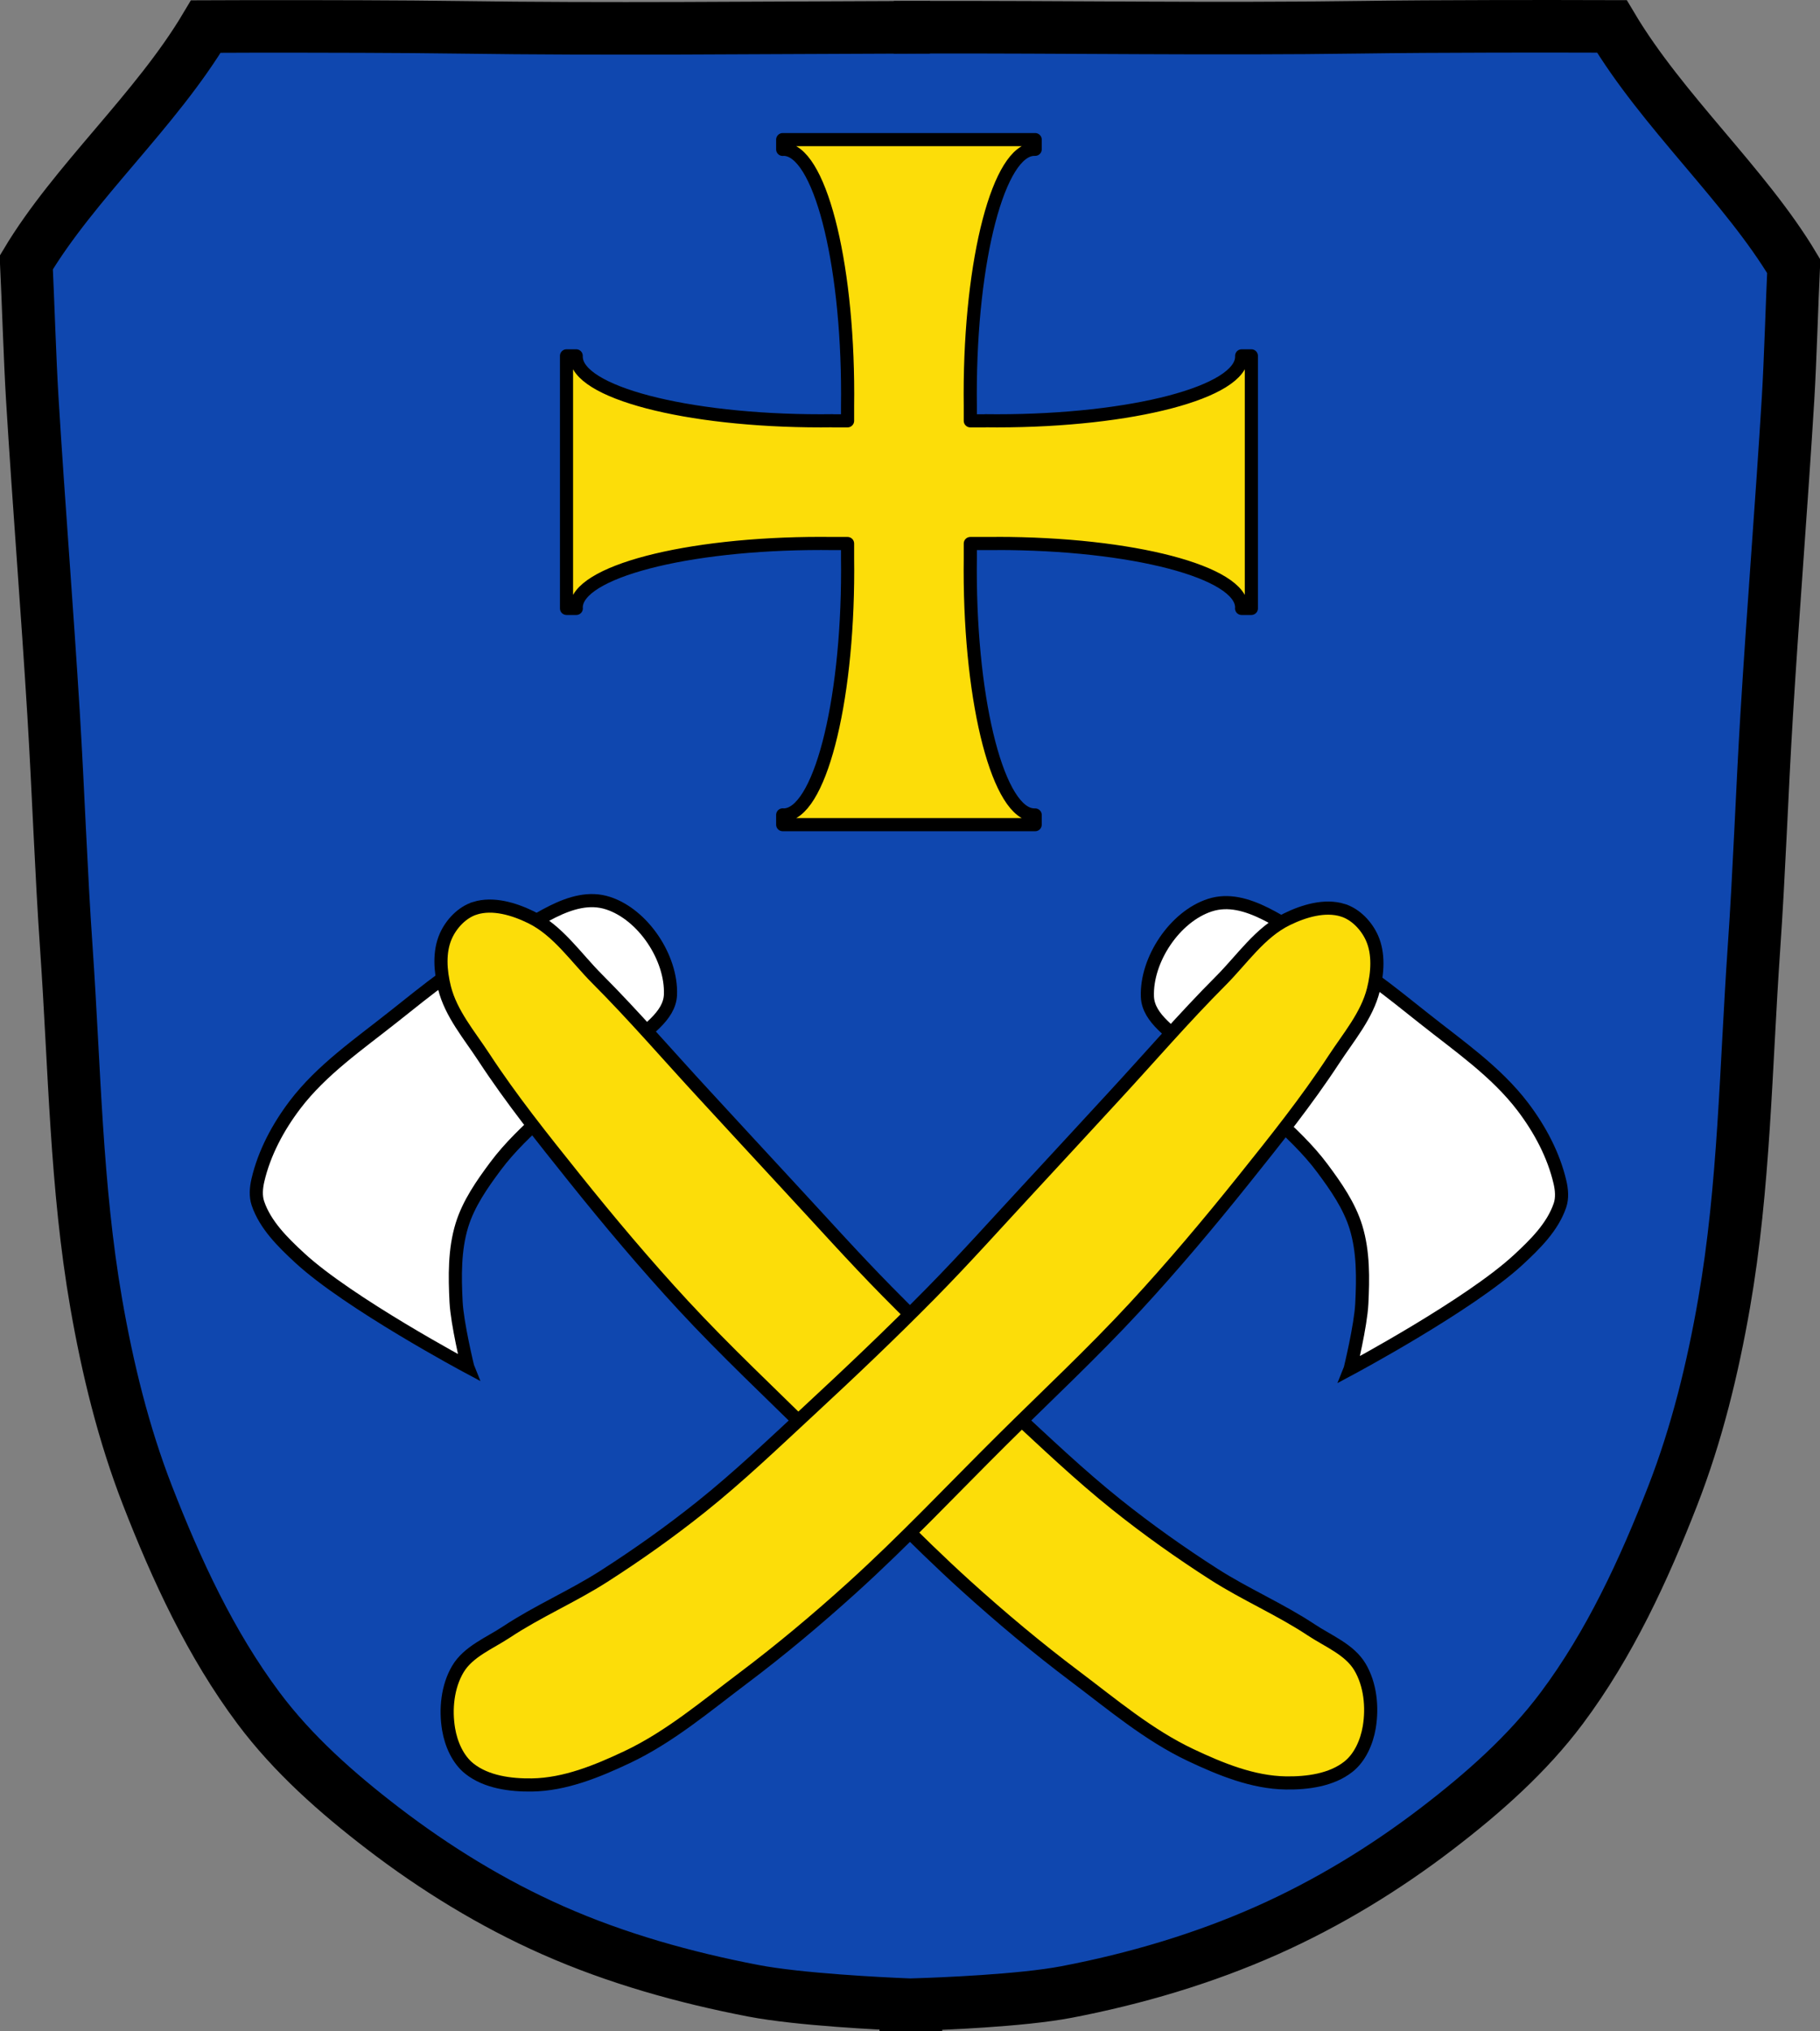
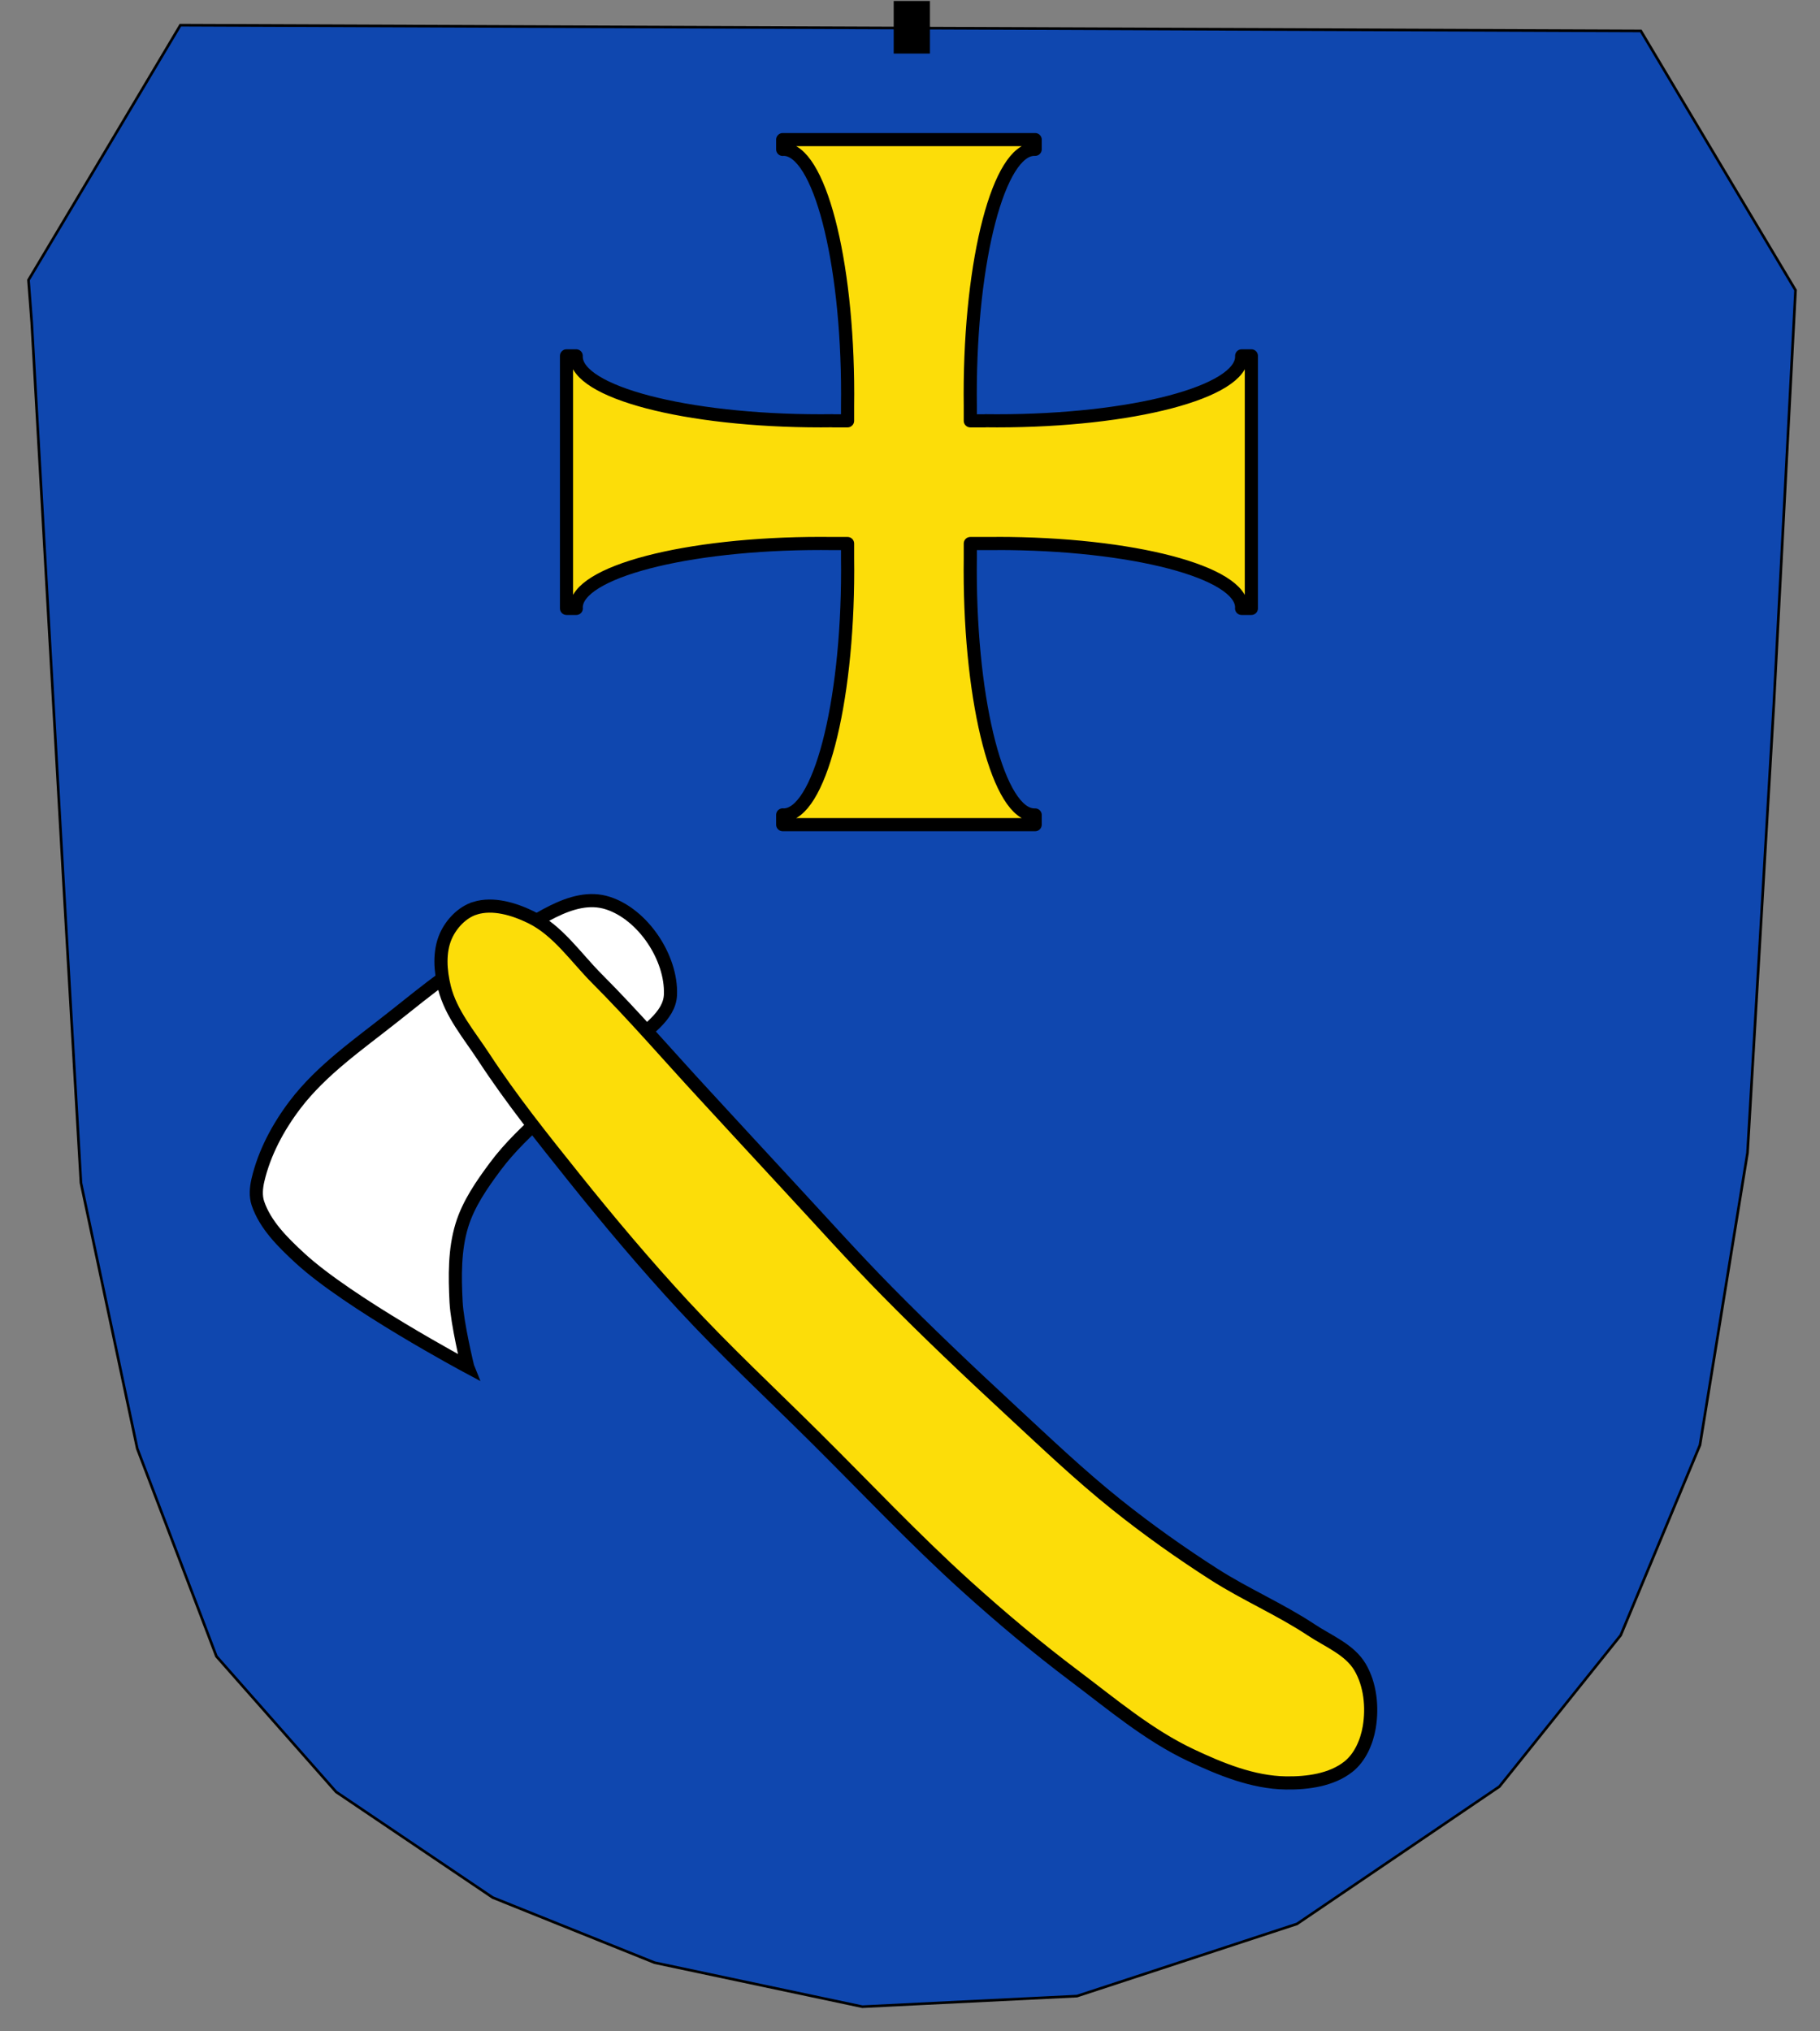
<svg xmlns="http://www.w3.org/2000/svg" xmlns:ns1="http://www.inkscape.org/namespaces/inkscape" xmlns:ns2="http://sodipodi.sourceforge.net/DTD/sodipodi-0.dtd" width="692.719" height="772.893" id="svg4854" version="1.1" ns1:version="0.48.4 r9939" ns2:docname="Wappen von Adelsried.svg">
  <rect width="100%" height="100%" fill="#808080" stroke="none" />
  <defs id="defs4856">
    <ns1:path-effect is_visible="true" id="path-effect3875" effect="spiro" />
    <ns1:path-effect is_visible="true" id="path-effect3875-7" effect="spiro" />
    <ns1:path-effect is_visible="true" id="path-effect3904" effect="spiro" />
    <filter ns1:collect="always" id="filter3965" x="-0.282" width="1.564" y="-0.209" height="1.418" color-interpolation-filters="sRGB">
      <feGaussianBlur ns1:collect="always" stdDeviation="3.941" id="feGaussianBlur3967" />
    </filter>
    <filter ns1:collect="always" id="filter3979" x="-0.374" width="1.748" y="-0.347" height="1.694" color-interpolation-filters="sRGB">
      <feGaussianBlur ns1:collect="always" stdDeviation="4.389" id="feGaussianBlur3981" />
    </filter>
    <filter ns1:collect="always" id="filter3991" color-interpolation-filters="sRGB">
      <feGaussianBlur ns1:collect="always" stdDeviation="5.44" id="feGaussianBlur3993" />
    </filter>
    <filter color-interpolation-filters="sRGB" ns1:collect="always" id="filter3991-4">
      <feGaussianBlur ns1:collect="always" stdDeviation="5.44" id="feGaussianBlur3993-8" />
    </filter>
    <filter color-interpolation-filters="sRGB" ns1:collect="always" id="filter3965-8" x="-0.282" width="1.564" y="-0.209" height="1.418">
      <feGaussianBlur ns1:collect="always" stdDeviation="3.941" id="feGaussianBlur3967-2" />
    </filter>
    <filter color-interpolation-filters="sRGB" ns1:collect="always" id="filter3979-4" x="-0.374" width="1.748" y="-0.347" height="1.694">
      <feGaussianBlur ns1:collect="always" stdDeviation="4.389" id="feGaussianBlur3981-5" />
    </filter>
    <filter ns1:collect="always" id="filter4125" x="-0.069" width="1.138" y="-0.465" height="1.93" color-interpolation-filters="sRGB">
      <feGaussianBlur ns1:collect="always" stdDeviation="2.763" id="feGaussianBlur4127" />
    </filter>
    <filter color-interpolation-filters="sRGB" ns1:collect="always" id="filter4125-2" x="-0.069" width="1.138" y="-0.465" height="1.93">
      <feGaussianBlur ns1:collect="always" stdDeviation="2.763" id="feGaussianBlur4127-7" />
    </filter>
    <filter color-interpolation-filters="sRGB" ns1:collect="always" id="filter4125-2-1" x="-0.069" width="1.138" y="-0.465" height="1.93">
      <feGaussianBlur ns1:collect="always" stdDeviation="2.763" id="feGaussianBlur4127-7-4" />
    </filter>
    <filter color-interpolation-filters="sRGB" ns1:collect="always" id="filter4125-23" x="-0.069" width="1.138" y="-0.465" height="1.93">
      <feGaussianBlur ns1:collect="always" stdDeviation="2.763" id="feGaussianBlur4127-2" />
    </filter>
    <filter color-interpolation-filters="sRGB" ns1:collect="always" id="filter4125-2-6" x="-0.069" width="1.138" y="-0.465" height="1.93">
      <feGaussianBlur ns1:collect="always" stdDeviation="2.763" id="feGaussianBlur4127-7-8" />
    </filter>
    <filter color-interpolation-filters="sRGB" ns1:collect="always" id="filter4125-2-6-7" x="-0.069" width="1.138" y="-0.465" height="1.93">
      <feGaussianBlur ns1:collect="always" stdDeviation="2.763" id="feGaussianBlur4127-7-8-6" />
    </filter>
  </defs>
  <ns2:namedview id="base" pagecolor="#ffffff" bordercolor="#666666" borderopacity="1.0" ns1:pageopacity="0.0" ns1:pageshadow="2" ns1:zoom="0.68314716" ns1:cx="346.35938" ns1:cy="386.44674" ns1:document-units="px" ns1:current-layer="layer1" showgrid="false" ns1:window-width="1366" ns1:window-height="745" ns1:window-x="-8" ns1:window-y="-8" ns1:window-maximized="1" ns1:snap-midpoints="false" ns1:object-nodes="false" ns1:snap-smooth-nodes="false" fit-margin-top="0" fit-margin-left="0" fit-margin-right="0" fit-margin-bottom="0" showguides="true" ns1:guide-bbox="true" />
  <g ns1:label="Ebene 1" ns1:groupmode="layer" id="layer1" transform="translate(-26.579,-92.148)">
    <path style="fill:#0f47af;fill-opacity:1;stroke:#000000;stroke-width:1px;stroke-linecap:butt;stroke-linejoin:miter;stroke-opacity:1" d="M 76.125,9.219 C 57.342,40.779 36.564,75.639 18.312,106.188 l 1.219,16 12.062,212.312 6.688,115.219 21.438,101.125 30.125,79.031 45.562,51.594 59.594,40.188 61.625,24.781 79.062,16.75 81.688,-4.031 83.75,-27.469 77.031,-52.25 46.188,-57.594 L 654.5,549.5 672.594,438.312 682.625,267.531 690.875,110.062 C 672.701,79.645 651.291,43.814 632,11.406 L 76.125,9.219 z" transform="translate(19.11,92.511)" id="path3067" ns1:connector-curvature="0" />
-     <path style="fill:none;stroke:#000000;stroke-width:20;stroke-linecap:butt;stroke-linejoin:miter;stroke-miterlimit:4;stroke-opacity:1;stroke-dasharray:none" d="M 576.531,9.656 C 557.729,9.694 539.868,9.798 525.656,10 468.811,10.806 413.052,9.846 356.75,10 c -1.906,0.005 -3.812,0.026 -5.719,0.031 -56.302,0.154 -112.061,0.806 -168.906,0 C 160.808,9.729 131.28,9.664 102.688,9.688 93.519,9.695 94.485,9.726 85.812,9.75 66.823,41.656 35.745,68.942 17.469,99.531 c 0.7,14.601 1.391,37.192 2.281,51.781 2.447,40.073 5.678,80.115 8.125,120.188 1.817,29.76 2.81,59.568 4.875,89.312 3.123,44.979 3.61,90.362 11.344,134.781 4.324,24.836 10.361,49.568 19.5,73.062 11.034,28.365 24.054,56.563 42.281,80.938 13.142,17.574 29.928,32.367 47.344,45.719 19.939,15.286 41.651,28.612 64.625,38.781 24.301,10.757 50.247,18.008 76.344,23.031 17.446,3.358 48.98,4.87 58.031,5.25 l 0,0.125 c 0,0 1.422,-0.053 1.75,-0.062 0.476,0.019 2.125,0.094 2.125,0.094 l 0,-0.156 c 9.008,-0.29 40.106,-1.484 57.312,-4.781 26.21,-5.023 52.125,-12.666 76.5,-23.531 22.947,-10.229 44.717,-23.495 64.656,-38.781 17.415,-13.351 34.202,-28.145 47.344,-45.719 18.227,-24.374 31.247,-52.572 42.281,-80.938 9.139,-23.495 15.176,-48.258 19.5,-73.094 7.733,-44.419 8.221,-89.802 11.344,-134.781 2.065,-29.744 3.058,-59.552 4.875,-89.312 2.447,-40.073 5.678,-80.083 8.125,-120.156 0.861,-14.109 1.482,-36.224 2.156,-50.344 C 671.77,70.112 640.245,42.076 620.969,9.687 603.545,9.641 594.639,9.62 576.531,9.656 z" transform="translate(19.11,92.511)" id="path3873" ns1:connector-curvature="0" ns2:nodetypes="ssaassccssssssssscccccsssssssssccs" />
    <path style="fill:none;stroke:#000000;stroke-width:20;stroke-linecap:butt;stroke-linejoin:miter;stroke-miterlimit:4;stroke-opacity:1;stroke-dasharray:none" d="m 366.735,102.526 13.789,0" id="path3902" ns1:path-effect="#path-effect3904" ns1:original-d="m 366.73534,102.5262 13.78881,0" ns1:connector-curvature="0" />
    <g id="g3840" transform="translate(0,-0.199)" />
    <path style="fill:#fcdd09;fill-opacity:1;stroke:#000000;stroke-width:5;stroke-linecap:round;stroke-linejoin:round;stroke-miterlimit:4;stroke-opacity:1;stroke-dasharray:none;stroke-dashoffset:0" d="m 324.486,145.273 0,3.719 c 0.11,-0.006 0.233,-0.031 0.344,-0.031 13.472,0 24.375,41.686 24.375,93.125 0,1.482 -0.013,2.972 -0.031,4.438 l 0,5.75 -5.719,0 0,-0.031 c -1.465,0.018 -2.955,0.031 -4.438,0.031 -51.439,0 -93.125,-10.934 -93.125,-24.406 0,-0.105 -0.005,-0.208 0,-0.312 l -3.688,0 0,96.094 3.719,0 c -0.006,-0.11 -0.031,-0.233 -0.031,-0.344 0,-13.472 41.686,-24.375 93.125,-24.375 1.482,0 2.972,0.013 4.438,0.031 l 5.719,0 0,5.719 c 0.018,1.465 0.031,2.955 0.031,4.438 0,51.439 -10.903,93.125 -24.375,93.125 -0.11,0 -0.234,-0.025 -0.344,-0.031 l 0,3.719 96.094,0 0,-3.688 c -0.105,0.005 -0.208,0 -0.312,0 -13.472,0 -24.406,-41.686 -24.406,-93.125 0,-1.482 0.013,-2.972 0.031,-4.438 l 0,-5.719 5.719,0 4.438,0 0,-0.031 c 51.439,0 93.125,10.903 93.125,24.375 0,0.11 -0.025,0.234 -0.031,0.344 l 3.719,0 0,-96.094 -3.688,0 c 0.005,0.105 0,0.208 0,0.312 0,13.472 -41.686,24.406 -93.125,24.406 -1.482,0 -2.972,-0.013 -4.438,-0.031 l 0,0.031 -5.719,0 0,-5.75 c -0.018,-1.465 -0.031,-2.955 -0.031,-4.438 0,-51.439 10.934,-93.125 24.406,-93.125 0.105,0 0.208,-0.005 0.312,0 l 0,-3.688 -96.094,0 z" id="rect3050" ns1:connector-curvature="0" />
    <path style="fill:#ffffff;stroke:#000000;stroke-width:5;stroke-linecap:round;stroke-linejoin:miter;stroke-miterlimit:4;stroke-opacity:1;stroke-dasharray:none" d="m 204.578,612.211 c 0,0 -3.988,-16.347 -4.411,-24.7 -0.492,-9.719 -0.636,-19.804 2.205,-29.111 2.519,-8.25 7.641,-15.575 12.791,-22.495 5.464,-7.341 12.228,-13.657 18.966,-19.848 10.01,-9.197 22.162,-15.954 31.758,-25.582 5.981,-6.001 15.56,-11.382 15.879,-19.848 0.528,-14.059 -10.428,-30.525 -23.818,-34.845 -13.987,-4.512 -28.425,8.21 -41.461,14.997 -14.508,7.553 -27.33,18.056 -40.138,28.229 -13.127,10.427 -27.355,20.17 -37.492,33.522 -6.441,8.484 -11.699,18.295 -14.114,28.67 -0.667,2.864 -0.944,6.037 0,8.822 2.794,8.244 9.487,14.822 15.879,20.731 18.656,17.247 63.956,41.461 63.956,41.461 z" id="path3911" ns1:connector-curvature="0" ns2:nodetypes="caaaaaaaaaaaaac" />
    <path style="fill:#fcdd09;fill-opacity:1;stroke:#000000;stroke-width:5;stroke-linecap:round;stroke-linejoin:miter;stroke-miterlimit:4;stroke-opacity:1;stroke-dasharray:none" d="m 207.385,437.727 c 6.859,-2.128 14.817,0.271 21.27,3.422 10.274,5.017 17.044,15.262 25.119,23.355 14.135,14.165 27.2,29.36 40.784,44.054 10.594,11.46 21.136,22.969 31.758,34.404 12.602,13.566 24.935,27.392 37.933,40.579 15.182,15.404 30.886,30.293 46.754,44.99 13.294,12.312 26.423,24.858 40.579,36.168 11.857,9.474 24.27,18.278 37.05,26.465 11.978,7.672 25.192,13.316 37.05,21.172 6.472,4.288 14.559,7.441 18.525,14.114 3.952,6.65 4.815,15.308 3.529,22.936 -0.941,5.577 -3.502,11.49 -7.939,14.997 -6.435,5.085 -15.617,6.302 -23.818,6.175 -12.56,-0.195 -24.808,-5.224 -36.168,-10.586 -16.079,-7.588 -29.899,-19.305 -44.108,-29.993 -14.352,-10.796 -28.141,-22.359 -41.461,-34.404 -19.896,-17.99 -38.3,-37.565 -57.34,-56.458 -16.826,-16.696 -34.19,-32.879 -50.283,-50.283 -14.443,-15.62 -28.162,-31.914 -41.461,-48.518 -11.949,-14.918 -23.937,-29.879 -34.404,-45.872 -5.553,-8.484 -12.541,-16.627 -14.997,-26.465 -1.588,-6.362 -2.145,-13.673 0.517,-19.666 2.076,-4.675 6.226,-9.07 11.112,-10.586 z" id="path3909" ns1:connector-curvature="0" ns2:nodetypes="aaaaaaaaaaaaaaaaaaaaaaaa" />
-     <path style="fill:#ffffff;stroke:#000000;stroke-width:5;stroke-linecap:round;stroke-linejoin:miter;stroke-miterlimit:4;stroke-opacity:1;stroke-dasharray:none" d="m 540.487,612.978 c 0,0 3.988,-16.347 4.411,-24.7 0.492,-9.719 0.636,-19.804 -2.205,-29.111 -2.519,-8.25 -7.641,-15.575 -12.791,-22.495 -5.464,-7.341 -12.228,-13.657 -18.966,-19.848 -10.01,-9.197 -22.162,-15.954 -31.758,-25.582 -5.981,-6.001 -15.56,-11.382 -15.879,-19.848 -0.528,-14.059 10.428,-30.525 23.818,-34.845 13.987,-4.512 28.425,8.21 41.461,14.997 14.508,7.553 27.33,18.056 40.138,28.229 13.127,10.427 27.355,20.17 37.492,33.522 6.441,8.484 11.699,18.295 14.114,28.67 0.667,2.864 0.944,6.037 0,8.822 -2.794,8.244 -9.487,14.822 -15.879,20.731 -18.656,17.247 -63.956,41.461 -63.956,41.461 z" id="path3911-1" ns1:connector-curvature="0" ns2:nodetypes="caaaaaaaaaaaaac" />
-     <path style="fill:#fcdd09;fill-opacity:1;stroke:#000000;stroke-width:5;stroke-linecap:round;stroke-linejoin:miter;stroke-miterlimit:4;stroke-opacity:1;stroke-dasharray:none" d="m 537.68,438.495 c -6.859,-2.128 -14.817,0.271 -21.27,3.422 -10.274,5.017 -17.044,15.262 -25.119,23.355 -14.135,14.165 -27.2,29.36 -40.784,44.054 -10.594,11.46 -21.136,22.969 -31.758,34.404 -12.602,13.566 -24.935,27.392 -37.933,40.579 -15.182,15.404 -30.886,30.293 -46.754,44.99 -13.294,12.312 -26.423,24.858 -40.579,36.168 -11.857,9.474 -24.27,18.278 -37.05,26.465 -11.978,7.672 -25.192,13.316 -37.05,21.172 -6.472,4.288 -14.559,7.441 -18.525,14.114 -3.952,6.65 -4.815,15.308 -3.529,22.936 0.941,5.577 3.502,11.49 7.939,14.997 6.435,5.085 15.617,6.302 23.818,6.175 12.56,-0.195 24.808,-5.224 36.168,-10.586 16.079,-7.588 29.899,-19.305 44.108,-29.993 14.352,-10.796 28.141,-22.359 41.461,-34.404 19.896,-17.99 38.3,-37.565 57.34,-56.458 16.826,-16.696 34.19,-32.879 50.283,-50.283 14.443,-15.62 28.162,-31.914 41.461,-48.518 11.949,-14.918 23.937,-29.879 34.404,-45.872 5.553,-8.484 12.541,-16.627 14.997,-26.465 1.588,-6.362 2.145,-13.673 -0.517,-19.666 -2.076,-4.675 -6.226,-9.07 -11.112,-10.586 z" id="path3909-7" ns1:connector-curvature="0" ns2:nodetypes="aaaaaaaaaaaaaaaaaaaaaaaa" />
  </g>
</svg>